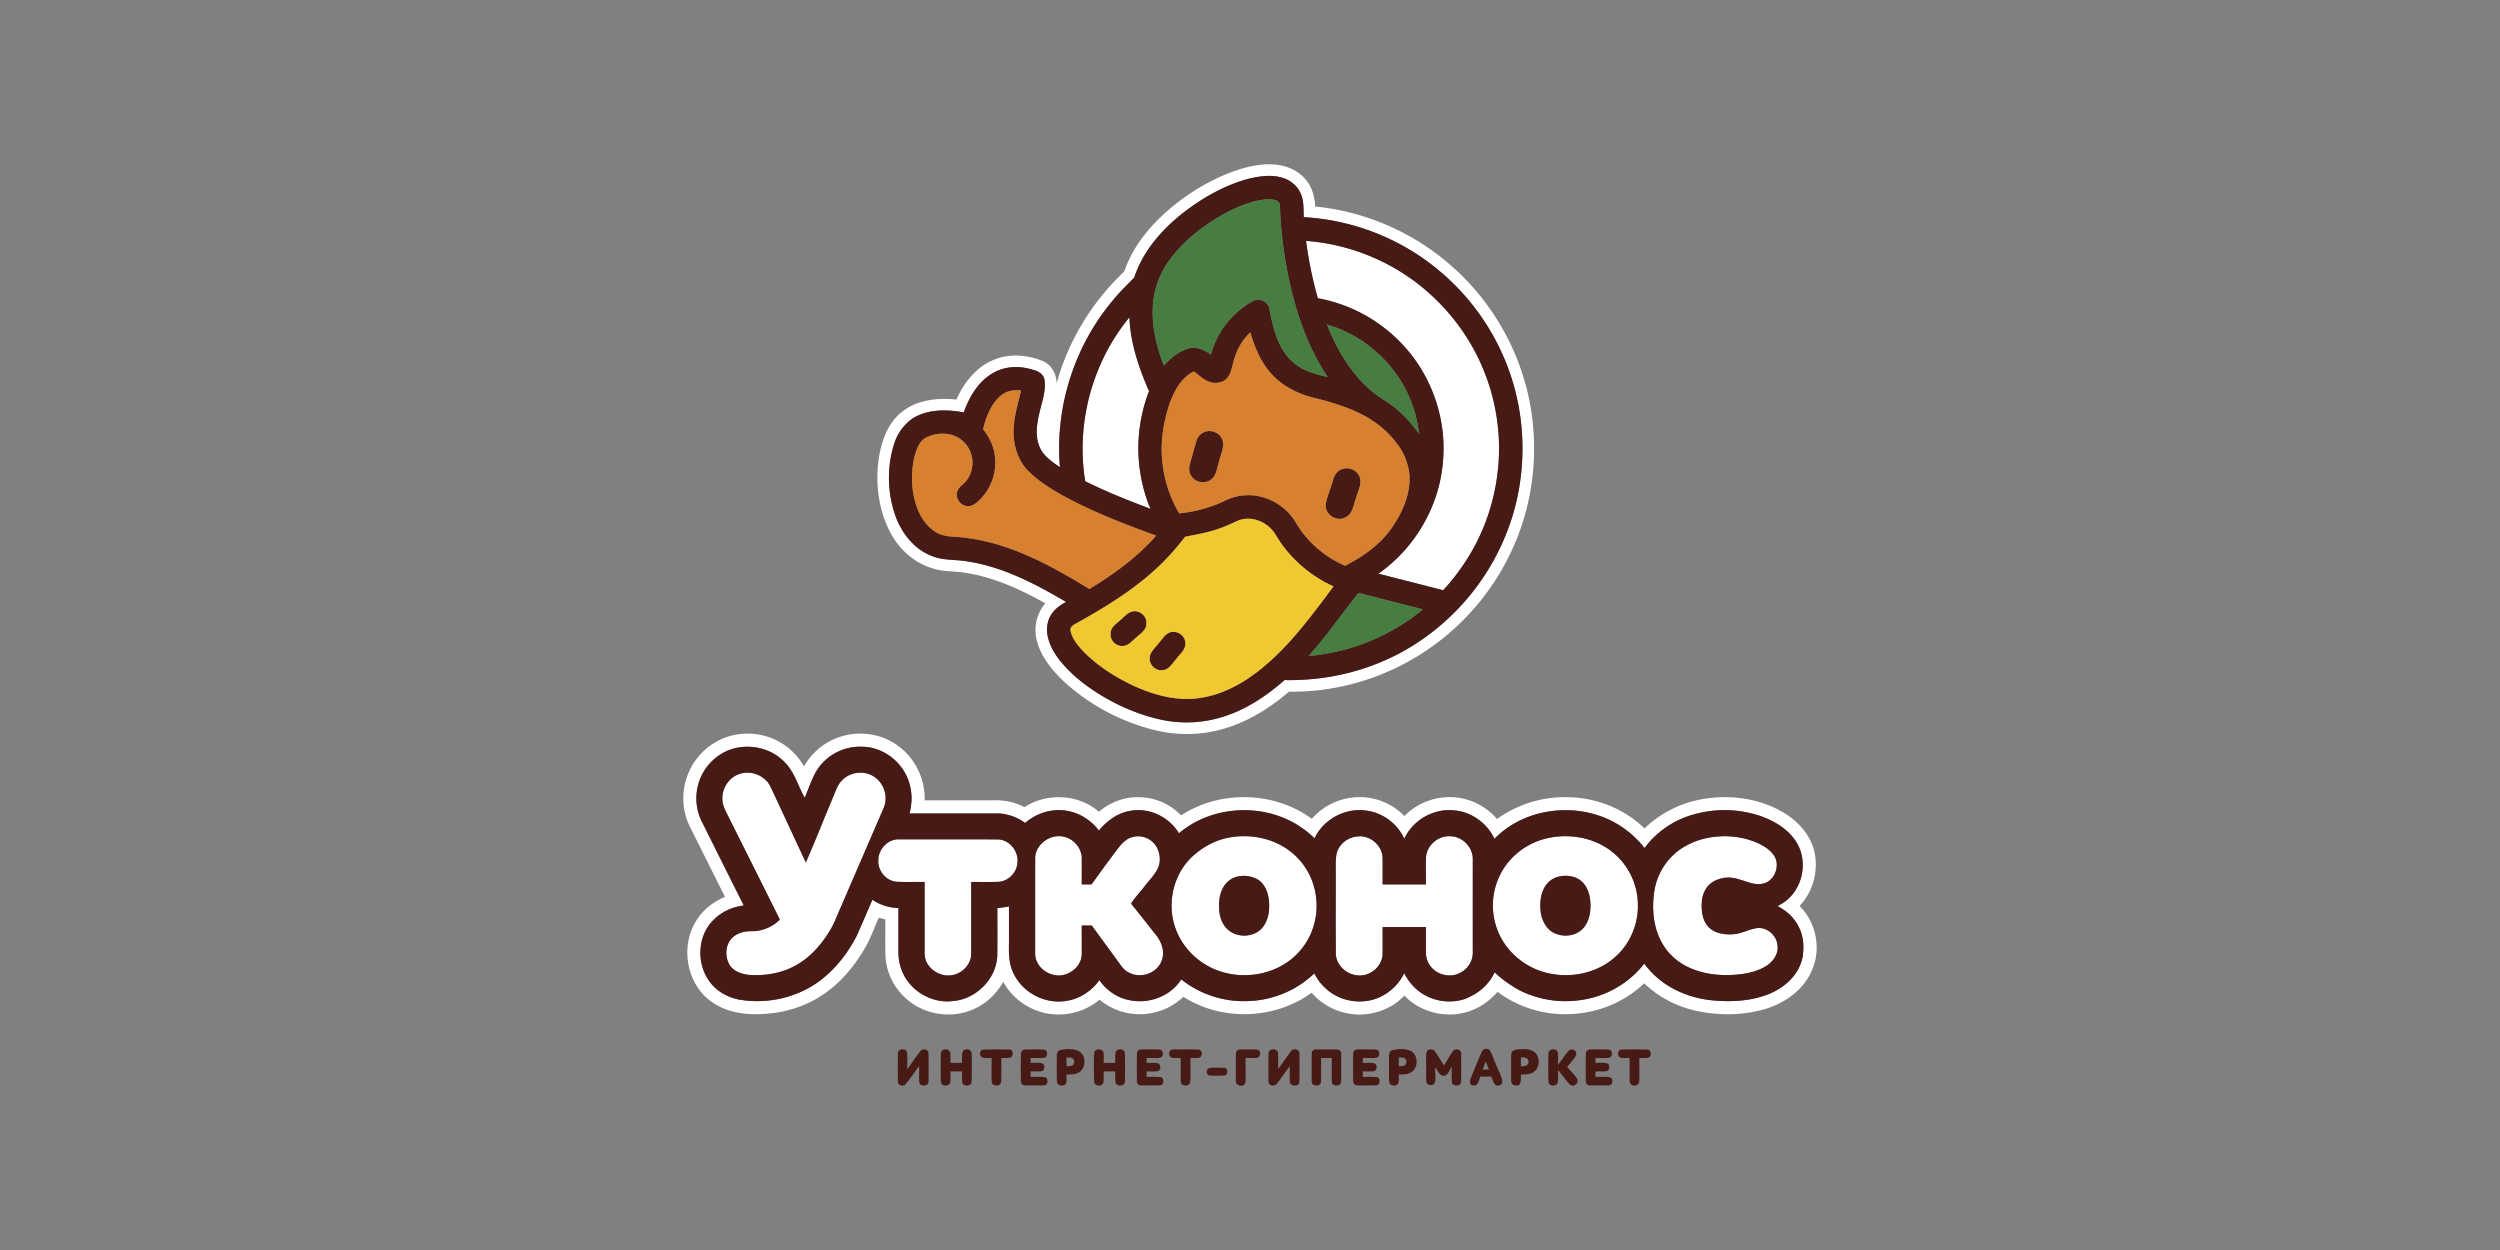
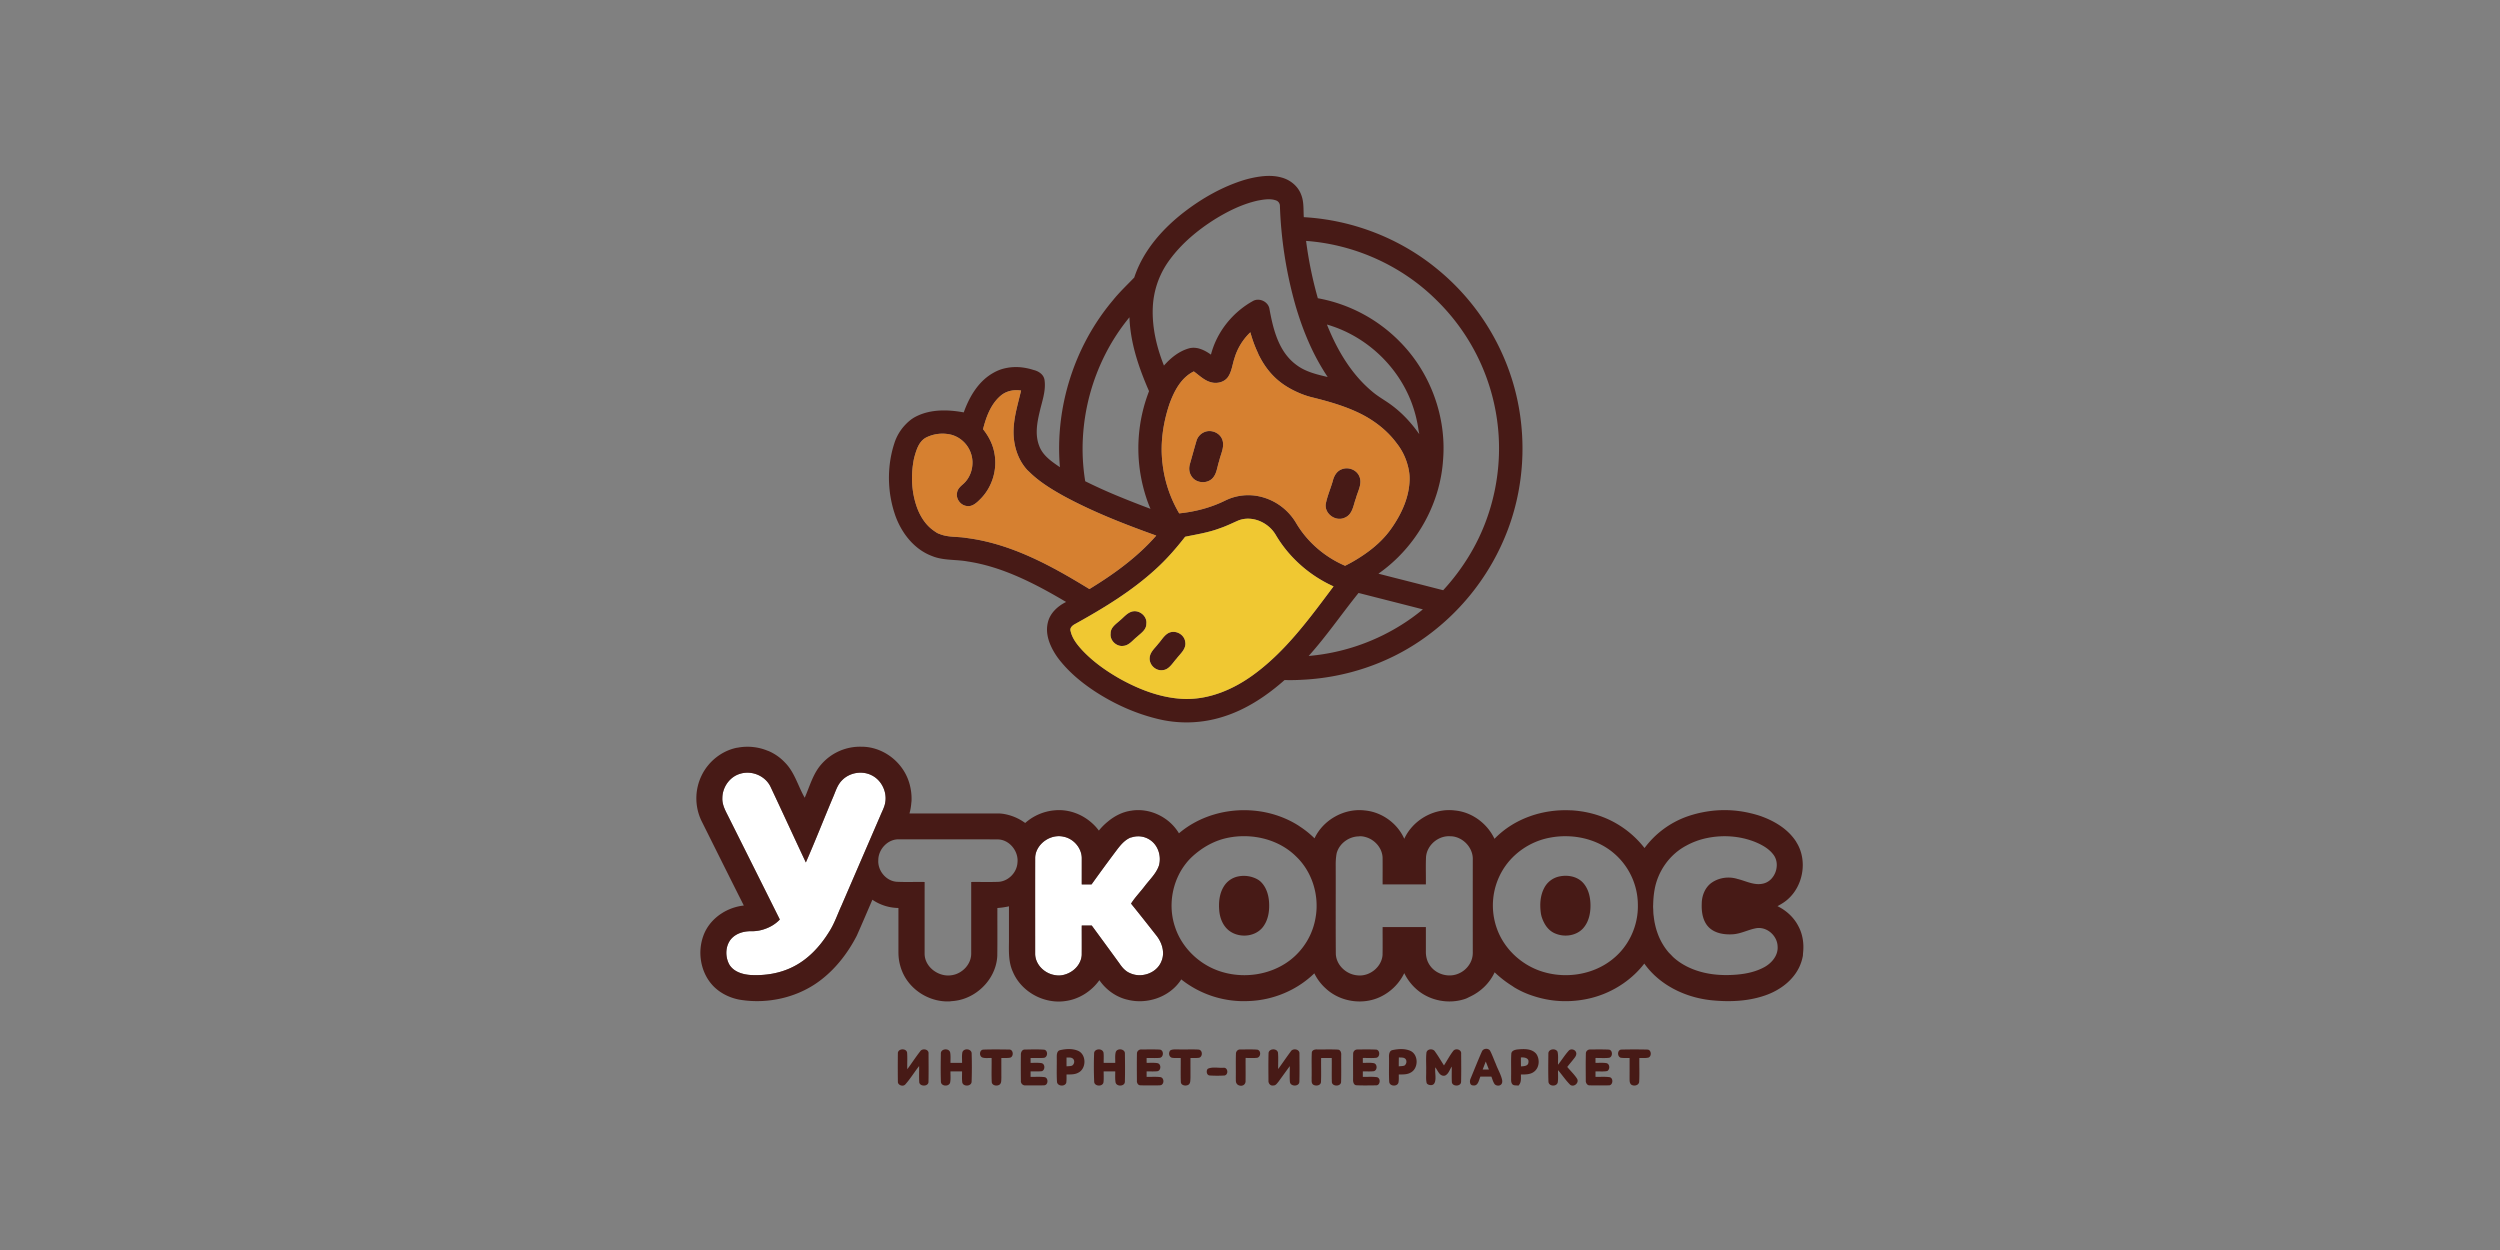
<svg xmlns="http://www.w3.org/2000/svg" viewBox="0 0 300 150">
  <rect x="0" y="0" width="300" height="150" fill="#808080" stroke="none" />
-   <path fill="none" d="M123.448 56.564c1.218 1.22 2.703 2.13 4.2 2.962-1.497-.833-2.983-1.745-4.2-2.962zM120.047 47.516c.504-.45 1.156-.67 1.82-.691-.665.022-1.317.242-1.82.69zM111.996 63.642c.193.137.382.28.601.38.038.018.079.022.116.038-.037-.016-.078-.02-.115-.038-.22-.1-.41-.243-.602-.38zM122.529 46.868c-.4 1.7-.943 3.401-.903 5.168-.04-1.767.505-3.467.903-5.168zM123.29 56.419c-1.093-1.178-1.624-2.795-1.664-4.383.04 1.588.572 3.205 1.663 4.382h.001zM114.857 59.075c.074-.427.415-.718.723-.988.763-.668 1.152-1.694 1.115-2.7.037 1.006-.352 2.031-1.115 2.699-.31.271-.65.562-.723.989zM115.97 60.716h.002c-.558-.082-1.012-.55-1.125-1.09.113.54.566 1.008 1.123 1.09zM111.132 52.504c-.6.323-.925.896-1.149 1.515.225-.619.55-1.191 1.149-1.515zM153.144 24.057c-.702-.26-1.467-.12-2.182.01h.002c.713-.13 1.478-.268 2.18-.01zM139.674 43.868c.816-.925 1.826-1.742 3.034-2.073-1.208.331-2.22 1.148-3.034 2.073zM153.59 24.732zM156.16 38.829a38.8 38.8 0 000 0zM143.917 41.834zM138.06 61.063a17.356 17.356 0 000 0zM137.885 46.94zM145.787 26.309c-2.05 1.293-3.952 2.872-5.399 4.83 1.447-1.958 3.349-3.535 5.399-4.83zM145.313 42.557v-.001c-.412-.297-.877-.568-1.37-.713.493.146.959.417 1.37.714zM154.801 43.117c-1.55-1.613-2.091-3.972-2.481-6.124.39 2.153.932 4.511 2.481 6.124zM150.422 97.272zM202.518 97.96zM132.972 98.564c.807-.663 1.753-1.15 2.8-1.284-1.047.134-1.993.62-2.8 1.284zM126.623 97.233c1.578-.136 3.16.437 4.344 1.47-1.184-1.035-2.766-1.607-4.344-1.47zM215.784 111.102c-.54-1.037-1.44-1.852-2.485-2.363 1.043.51 1.946 1.326 2.485 2.363zM211.452 97.994c-.022-.008-.042-.02-.064-.027.022.008.042.02.064.027zM106.82 55.341zM215.222 107.171c1.3-1.723 1.512-4.254.348-6.102 1.163 1.848.952 4.38-.348 6.102zM109.243 94.475zM177.92 128.347c.246-.003.496 0 .748 0l-.376-.962c-.127.32-.25.641-.372.962zM167.864 126.889c-.012.356-.014.713-.014 1.072.224-.03.46-.015.68-.09.248-.171.326-.559.131-.794-.202-.222-.535-.154-.797-.188zM127.987 126.898c-.006.352-.006.705 0 1.062.208-.02.43-.015.635-.073.323-.16.394-.683.082-.88-.207-.152-.48-.086-.717-.11zM108.613 117.275a5.552 5.552 0 000 0zM182.507 126.896c-.001.357 0 .713.01 1.071.34-.02.886-.031.895-.5.089-.526-.527-.605-.905-.57zM107.81 114.321c0 .018.004.035.004.052 0-.018-.003-.035-.003-.053v.001zM113.915 120.167c.11 0 .214-.027.323-.033-.11.006-.215.033-.324.033zM174.596 97.257c1.276.12 2.47.7 3.398 1.566-.928-.867-2.122-1.446-3.398-1.566zM135.729 73.424a2.151 2.151 0 00-.657.414 2.14 2.14 0 01.657-.412v-.002zM134.413 74.436c.132-.11.259-.23.386-.35-.127.12-.254.239-.386.348-.477.441-1.154.847-1.136 1.585-.018-.738.66-1.144 1.136-1.583zM134.468 81.498c-1.276-.72-2.51-1.542-3.609-2.515 1.1.974 2.333 1.795 3.61 2.515z" />
-   <path fill="none" d="M142.123 83.874c-2.708-.095-5.305-1.081-7.655-2.376 2.35 1.295 4.946 2.28 7.655 2.376zM133.277 76.019c-.098.737.518 1.42 1.23 1.493-.712-.074-1.328-.756-1.23-1.493zM135.948 76.858c.155-.145.308-.292.467-.419.038-.036.081-.07.121-.106-.04.035-.082.07-.12.105-.16.128-.313.274-.468.42zM140.402 79.964c-.244.24-.52.43-.893.454.372-.023.649-.213.893-.454zM142.147 76.713c-.275-.695-1.148-1.092-1.854-.784.706-.307 1.58.09 1.854.784zM153.823 21.313c-.825-.242-1.678-.245-2.523-.139.845-.105 1.698-.102 2.523.139zM125.972 77.188a7.814 7.814 0 010 0zM148.828 85.208c1.942-.912 3.714-2.184 5.321-3.602-1.607 1.418-3.379 2.69-5.321 3.602zM127.933 72.236c-1.909-1.13-3.877-2.22-5.925-3.101 2.048.882 4.016 1.972 5.925 3.101zM118.629 45.107c-1.453 1.048-2.383 2.712-2.98 4.38h.002c.595-1.668 1.525-3.332 2.978-4.38zM133.549 36.037c-4.638 5.5-6.969 12.857-6.358 20.026-.61-7.17 1.72-14.525 6.358-20.026zM111.96 49.346a6.58 6.58 0 00-2.103.668c-.463.24-.856.576-1.211.948.356-.372.748-.709 1.213-.948a6.573 6.573 0 012.102-.668zM125.343 45.609c.187 1.292-.297 2.547-.579 3.787-.32 1.344-.582 2.807-.05 4.133-.532-1.328-.27-2.79.052-4.133.282-1.24.764-2.495.579-3.787-.09-.669-.712-1.071-1.322-1.214a7.135 7.135 0 00-.002 0c.612.143 1.233.545 1.322 1.214zM157.04 78.716l.001-.002h-.001zM148.888 41.303zM159.939 57.7c.144-.583.47-1.172 1.069-1.385.799-.324 1.807.066 2.124.88a1.62 1.62 0 010-.002c-.317-.814-1.325-1.203-2.124-.88-.598.213-.925.803-1.07 1.386-.264.946-.681 1.852-.853 2.822v.001c.172-.97.59-1.875.854-2.821zM143.572 52.92l.002-.006-.002.005c-.27.917-.521 1.841-.783 2.762a1.932 1.932 0 000 .002c.262-.921.513-1.845.783-2.763zM163.53 66.658c1.345-.897 2.565-1.979 3.481-3.312 1.203-1.73 2.128-3.753 2.142-5.893-.015 2.138-.939 4.163-2.142 5.892-.916 1.334-2.136 2.416-3.48 3.313zM144.529 51.846l-.01.007.01-.005c.84-.357 1.92.111 2.178 1-.258-.892-1.338-1.357-2.178-1.002zM165.412 68.84c1.292.34 2.59.664 3.885.993-1.295-.33-2.592-.654-3.884-.995l-.001.002zM155.365 46.911c.633.307 1.29.567 1.97.74 2.124.523 4.255 1.12 6.204 2.134-1.949-1.014-4.079-1.611-6.202-2.134a10.437 10.437 0 01-1.972-.74zM150.964 24.065c-1.852.405-3.573 1.256-5.177 2.244 1.603-.988 3.326-1.839 5.175-2.243l.002-.001zM142.123 25.427c2.171-1.665 4.596-3.039 7.223-3.842-2.627.802-5.052 2.177-7.223 3.842zM159.235 38.945h-.002c1.199 3.003 2.886 5.91 5.393 8.008.396.345.83.636 1.27.923-.44-.287-.874-.578-1.27-.923-2.507-2.099-4.194-5.005-5.391-8.008zM140.27 75.937v-.001c-.425.208-.703.594-.99.965.287-.37.565-.757.99-.964zM145.907 45.948c.44-.008.877-.152 1.205-.436-.328.284-.766.428-1.205.436z" />
  <path fill="none" d="M137.961 78.934c-.071.833.713 1.6 1.548 1.484-.833.116-1.62-.65-1.548-1.484zM154.443 66.115a15.58 15.58 0 005.582 4.251c-1.801 2.399-3.598 4.853-5.653 7.05 2.055-2.197 3.853-4.651 5.654-7.05a15.577 15.577 0 01-5.583-4.25zM167.188 48.77c1.213.932 2.245 2.078 3.123 3.327v-.002c-.876-1.247-1.91-2.393-3.123-3.324zM143.257 44.572c.495.357.959.795 1.502 1.08-.543-.285-1.007-.724-1.502-1.08zM168.848 55.57c.188.61.31 1.24.305 1.883.006-.644-.117-1.273-.305-1.882zM169.377 48.29c.409 1.062.675 2.169.842 3.293a15.42 15.42 0 00-.84-3.292c-1.69-4.465-5.555-8.029-10.144-9.346 4.588 1.318 8.454 4.882 10.142 9.346zM124.219 114.473c.02 1.298 1.154 2.373 2.403 2.545-1.248-.172-2.384-1.247-2.403-2.545zM139.365 115.367c-.426 1.07-1.569 1.687-2.688 1.658 1.12.03 2.263-.589 2.69-1.658.255-.587.25-1.222.076-1.817.173.595.178 1.23-.078 1.817zM127.924 116.9c.993-.339 1.813-1.22 1.882-2.292v-.001c-.069 1.073-.889 1.954-1.882 2.293zM127.656 100.41c-1.022-.25-2.126.18-2.8.96.674-.78 1.778-1.209 2.8-.96zM135.618 100.527c.08-.032.163-.04.244-.064-.081.024-.165.032-.244.064-.704.312-1.199.933-1.652 1.533.453-.6.946-1.22 1.652-1.533zM154.836 115.2c-2.439 1.885-5.873 2.316-8.744 1.247-2.361-.877-4.326-2.836-5.1-5.247.773 2.411 2.74 4.37 5.1 5.248 2.871 1.07 6.305.639 8.744-1.247a8.123 8.123 0 000-.002zM155.549 102.792c-2.117-2.109-5.338-2.843-8.22-2.253 2.88-.59 6.103.146 8.22 2.253zM138.775 112.275c-1.01-1.286-2.02-2.572-3.048-3.84 1.03 1.267 2.04 2.554 3.048 3.84zM150.378 105.292zM142.295 103.643c.46-.602 1.025-1.106 1.631-1.555-.606.45-1.172.953-1.633 1.555-1.642 2.099-2.146 5.029-1.3 7.557-.846-2.53-.342-5.458 1.302-7.557zM107.909 100.72c-1.35-.06-2.51 1.173-2.513 2.492.004-1.319 1.163-2.55 2.513-2.492zM88.792 92.859zM88.323 112.189c.568-.339 1.259-.462 1.917-.443-.658-.019-1.35.104-1.917.443zM106.225 95.257c-.165-.922-.743-1.772-1.586-2.203a2.87 2.87 0 00-.002 0c.844.43 1.423 1.28 1.588 2.203zM90.24 111.746zM148.475 105.195zM107.609 105.813c1.113.056 2.23.006 3.344.025-1.113-.02-2.23.03-3.344-.025zM124.222 102.914c-.008 3.852-.002 7.708-.003 11.559 0-3.853-.005-7.707.003-11.558v-.001zM139.082 103.836c-.22.677-.663 1.226-1.116 1.765.453-.539.896-1.088 1.116-1.765zM106.156 96.624c-.125.423-.335.82-.503 1.227-1.561 3.615-3.123 7.228-4.683 10.843 1.56-3.615 3.122-7.228 4.683-10.842.168-.407.378-.805.503-1.228zM99.951 95.696c.31-.695.514-1.47 1.062-2.029-.55.559-.753 1.334-1.062 2.029zM208.669 111.995c.725-.181 1.417-.506 2.157-.623-.74.117-1.433.442-2.157.623zM200.2 114.249h.001zM205.073 111.29c.745.725 1.86.885 2.856.824-.998.06-2.111-.1-2.856-.824zM146.43 109.977c.168.641.493 1.243 1.013 1.664.573.462 1.329.67 2.065.624-.736.046-1.492-.163-2.064-.624-.52-.421-.846-1.023-1.014-1.664zM204.209 108.473c0-.955.374-1.956 1.167-2.53-.793.574-1.169 1.573-1.167 2.53zM211.703 116.066c.903-.49 1.696-1.416 1.61-2.502.086 1.086-.707 2.01-1.61 2.502zM208.502 105.473a3.666 3.666 0 00-.001.001c1.015.245 2.034.822 3.104.55a1.923 1.923 0 00.001-.002c-1.072.274-2.09-.303-3.104-.55zM155.968 99.174c-.033-.021-.063-.047-.096-.068.033.02.063.047.096.068zM211.703 116.066c-1.004.54-2.119.786-3.25.884 1.131-.098 2.246-.343 3.25-.884zM163.04 100.366c-1.125.026-2.205.768-2.58 1.833.375-1.065 1.455-1.805 2.58-1.833zM160.46 102.2h-.002.002zM160.298 114.424c.024 1.363 1.233 2.495 2.556 2.614-1.322-.12-2.532-1.25-2.556-2.614zM165.91 102.908c.015 1.072 0 2.146.005 3.221-.006-1.075.009-2.149-.004-3.223-.05-1.14-.93-2.142-2.013-2.45 1.083.308 1.963 1.31 2.013 2.452zM185.26 116.649c2.806.82 6.044.277 8.318-1.601-2.274 1.878-5.51 2.42-8.319 1.6zM173.987 100.349h-.001c1.495-.014 2.83 1.356 2.747 2.854v11.123a2.56 2.56 0 00.002 0c-.003-3.708-.004-7.415 0-11.123.081-1.5-1.254-2.87-2.748-2.854zM188.29 112.242zM190.85 108.344c.059 1.08-.145 2.257-.9 3.08.757-.823.96-2 .9-3.08zM187.929 100.346c2.037.017 4.074.662 5.652 1.972-1.577-1.31-3.615-1.955-5.652-1.972zM185.247 110.639c.265.543.656 1.022 1.205 1.3-.548-.278-.94-.757-1.205-1.3zM119.686 108.961a9.358 9.358 0 001.39-.2v-.002c-.457.104-.923.17-1.39.202zM127.826 120.128c1.643-.208 3.143-1.166 4.1-2.507-.957 1.34-2.457 2.298-4.1 2.507zM197.316 115.628c-1.248 1.622-2.95 2.874-4.846 3.636 1.896-.762 3.598-2.014 4.846-3.634 1.827 2.572 4.877 4.051 7.968 4.391-3.09-.341-6.143-1.819-7.968-4.393zM121.245 115.737a4.497 4.497 0 010 0zM135.341 119.975c2.37.587 5.083-.356 6.41-2.447-1.327 2.09-4.04 3.034-6.41 2.447zM168.512 116.777zM181.46 118.31c.107.066.204.148.314.21-.11-.062-.207-.144-.314-.21zM170.013 118.737c1.57 1.37 3.88 1.803 5.845 1.117.188-.066.356-.168.534-.25-.178.082-.346.184-.534.25-1.965.684-4.276.254-5.845-1.117zM212.071 119.358c1.649-.624 3.168-1.786 3.897-3.427l.006-.018-.006.018c-.73 1.641-2.248 2.801-3.897 3.427zM159.057 118.584l.001.001c1.723 1.64 4.475 2.065 6.615 1.024-2.14 1.04-4.892.616-6.616-1.025zM205.284 120.021c2.27.238 4.63.152 6.787-.663-2.157.813-4.518.901-6.787.663zM96.567 95.73v-.002c-.809-1.398-1.208-3.058-2.375-4.228a5.9 5.9 0 00-.002 0c1.17 1.17 1.569 2.831 2.377 4.23zM109.136 97.618zM123.023 98.758a6.02 6.02 0 00-.001 0zM89.258 108.664c-1.844.198-3.614 1.269-4.52 2.892.906-1.623 2.677-2.694 4.52-2.892zM88.642 119.943c-1.295-.268-2.53-.931-3.36-1.974.83 1.043 2.065 1.708 3.358 1.974a12.932 12.932 0 00.002 0zM92.089 90.076z" />
-   <path fill="#FFF" d="M215.944 108.713c1.635-1.712 2.307-4.255 1.77-6.554-.473-1.963-1.902-3.566-3.598-4.592-3.09-1.881-6.933-2.315-10.435-1.55a13.164 13.164 0 00-6.341 3.398c-2.432-2.376-5.812-3.712-9.202-3.749a13.844 13.844 0 00-8.496 2.619 7.479 7.479 0 00-3.88-2.406c-2.552-.655-5.417.147-7.236 2.06a7.402 7.402 0 00-4.34-2.213c-2.493-.355-5.124.619-6.762 2.535-4.498-3.315-11.03-3.476-15.696-.409a7.073 7.073 0 00-5.442-2.183c-1.62.034-3.189.697-4.414 1.742-2.433-2.12-6.242-2.318-8.926-.554a7.393 7.393 0 00-3.772-.815c-2.739.003-5.479 0-8.216 0 .086-2.532-1.14-5.073-3.207-6.55-1.856-1.38-4.353-1.798-6.573-1.182-1.981.517-3.698 1.882-4.703 3.66a7.68 7.68 0 00-5.204-3.779c-1.86-.381-3.865-.07-5.491.921a7.768 7.768 0 00-3.42 4.34c-.586 1.86-.46 3.941.4 5.695l4.238 8.48c-1.54.629-2.895 1.764-3.672 3.249-1.621 2.983-.865 7.121 1.873 9.193 1.817 1.408 4.217 1.761 6.455 1.604 2.483-.135 4.954-.875 7.027-2.268 2.043-1.34 3.666-3.233 4.918-5.312.787-1.246 1.255-2.651 1.867-3.982.254.073.514.15.774.227.007 1.4-.017 2.798.01 4.197a7.333 7.333 0 002.773 5.54c2.128 1.732 5.217 2.16 7.733 1.06 1.543-.649 2.823-1.858 3.63-3.316a7.597 7.597 0 004.075 3.468c2.497.924 5.46.411 7.478-1.334a7.423 7.423 0 003.194 1.576 7.616 7.616 0 006.88-1.916c4.6 2.967 10.977 2.743 15.382-.49a7.547 7.547 0 004.047 2.425c2.51.594 5.312-.187 7.084-2.076 2.078 2.193 5.55 2.888 8.315 1.67 1.114-.46 2.07-1.222 2.864-2.12a13.62 13.62 0 009.188 2.643c3.116-.207 6.15-1.51 8.411-3.67 1.677 1.621 3.81 2.74 6.077 3.266 2.754.624 5.682.621 8.4-.169 2.41-.702 4.673-2.323 5.663-4.69 1.133-2.557.485-5.733-1.5-7.689zm.423 5.629c-.015.13-.004.262-.029.39a5.386 5.386 0 01-.364 1.18l-.006.02c-.73 1.64-2.249 2.802-3.897 3.426-2.156.815-4.518.901-6.787.663-3.09-.34-6.141-1.819-7.968-4.391-1.248 1.62-2.95 2.872-4.846 3.634-.632.255-1.285.454-1.95.596a12.59 12.59 0 01-3.376.26 12.28 12.28 0 01-3.072-.58c-.44-.142-.875-.3-1.295-.494a11.16 11.16 0 01-1.003-.526c-.11-.062-.207-.144-.314-.21a13.166 13.166 0 01-2.104-1.632c-.607 1.307-1.67 2.323-2.964 2.925-.178.083-.346.185-.534.25-1.965.687-4.276.255-5.845-1.116a6.102 6.102 0 01-1.5-1.96 6.11 6.11 0 01-2.84 2.832c-2.14 1.04-4.892.616-6.615-1.024l-.001-.001a5.891 5.891 0 01-1.337-1.785c-1.565 1.523-3.565 2.574-5.694 3.048-.71.158-1.434.251-2.161.277a12.054 12.054 0 01-8.114-2.596c-1.327 2.09-4.04 3.034-6.41 2.447-1.388-.309-2.612-1.188-3.416-2.354-.956 1.341-2.456 2.3-4.099 2.507a5.587 5.587 0 01-.967.053 5.878 5.878 0 01-.958-.11 6.216 6.216 0 01-2.608-1.195 5.901 5.901 0 01-1.02-1.018 5.456 5.456 0 01-.733-1.25 4.499 4.499 0 01-.295-.87c-.208-.891-.18-1.831-.169-2.741v-4.236a9.358 9.358 0 01-1.39.2c-.006 1.906.015 3.814-.01 5.723a5.206 5.206 0 01-.164 1.083 5.56 5.56 0 01-.376 1.02c-.9 1.862-2.812 3.222-4.898 3.347-.109.006-.214.033-.323.033h-.001a5.857 5.857 0 01-3.015-.719l-.025-.011a6.103 6.103 0 01-1.275-.93 5.751 5.751 0 01-.986-1.232 5.553 5.553 0 01-.624-1.534 5.742 5.742 0 01-.175-1.368c0-.017-.003-.034-.003-.052v-5.363a5.694 5.694 0 01-3.126-.99c-.618 1.439-1.232 2.878-1.867 4.307-.291.566-.612 1.12-.962 1.653-1.052 1.603-2.372 3.033-3.962 4.11-.67.449-1.386.828-2.132 1.134a12.932 12.932 0 01-7.122.77c-1.293-.265-2.529-.93-3.358-1.973a5.728 5.728 0 01-1.168-2.728 6.008 6.008 0 01.29-2.956 4.97 4.97 0 01.334-.729c.906-1.623 2.676-2.694 4.52-2.892-1.693-3.362-3.368-6.73-5.05-10.097a6.263 6.263 0 01.03-5.596c.802-1.6 2.332-2.83 4.084-3.22.082-.019.165-.025.247-.04a6.325 6.325 0 013.52.365c.05.02.101.033.15.055a5.9 5.9 0 011.953 1.37c1.167 1.17 1.566 2.829 2.375 4.227.605-1.38.995-2.906 2.025-4.048a6.156 6.156 0 014.795-2.073c1.746-.005 3.436.85 4.55 2.18a6.056 6.056 0 011.306 2.688c.113.53.163 1.074.141 1.616-.003.087-.019.173-.026.26a6.314 6.314 0 01-.222 1.267c3.539-.01 7.078 0 10.619-.005a4.76 4.76 0 011.144.153c.764.185 1.49.529 2.124.992a6.124 6.124 0 013.6-1.525c1.578-.137 3.16.435 4.344 1.47.331.29.637.61.896.967.322-.41.703-.773 1.109-1.106.807-.664 1.753-1.15 2.8-1.284.016-.002.03-.01.046-.011a5.19 5.19 0 01.831-.056c.554.007 1.104.1 1.63.27.527.169 1.03.414 1.489.723a5.656 5.656 0 011.706 1.79c2.457-2.089 5.76-3.006 8.948-2.724 1.447.128 2.87.502 4.18 1.126.438.208.862.444 1.27.708.033.02.063.047.096.068.638.415 1.235.89 1.776 1.426 1.047-2.238 3.586-3.643 6.04-3.346 2.031.187 3.901 1.535 4.729 3.4a5.691 5.691 0 011.04-1.535c1.062-1.125 2.561-1.835 4.11-1.901.31-.014.622-.001.933.039 1.276.12 2.47.699 3.398 1.566a6.057 6.057 0 011.344 1.835c2.375-2.446 5.823-3.594 9.195-3.416.021.002.043-.002.064 0 2.035.117 4.04.72 5.762 1.818a11.672 11.672 0 012.984 2.705 10.952 10.952 0 015.175-3.806 13.714 13.714 0 015.565-.696c.686.057 1.364.172 2.032.333.43.104.856.223 1.273.37.022.009.042.02.064.028 1.599.592 3.136 1.543 4.076 2.996.017.025.026.054.042.08 1.164 1.846.953 4.378-.348 6.1-.188.25-.4.483-.632.694-.38.358-.833.625-1.29.875 1.043.51 1.945 1.326 2.484 2.362.537.982.711 2.13.583 3.24zM130.295 57.784c1.24.616 2.502 1.18 3.78 1.712l.083.034c1.242.515 2.496 1 3.753 1.476l.15.057a17.356 17.356 0 01-.92-2.791 18.946 18.946 0 01.744-11.332 39.115 39.115 0 01-.915-2.254c-.787-2.126-1.356-4.336-1.437-6.61a24.146 24.146 0 00-2.872 4.383 25.224 25.224 0 00-2.713 10.06 24.138 24.138 0 00.278 5.232l.069.033zM167.962 40.985c3.659 3.678 5.62 8.966 5.211 14.144a17.464 17.464 0 01-.73 3.996c-1.187 3.89-3.69 7.38-7.03 9.713 1.292.341 2.589.665 3.884.995 1.295.33 2.59.665 3.885.994a26.01 26.01 0 003.082-4.084c2.966-4.833 4.173-10.706 3.387-16.32a24.905 24.905 0 00-7.216-14.355c-4.16-4.159-9.84-6.73-15.706-7.159a47.198 47.198 0 001.411 6.878 18.399 18.399 0 019.822 5.198z" />
-   <path fill="#FFF" d="M111.947 68.217c1.252.412 2.589.302 3.876.52 3.425.508 6.61 1.984 9.612 3.657a4.987 4.987 0 00-1.053 4.327c.477 2.059 1.89 3.746 3.394 5.163a25.166 25.166 0 0010.27 5.593c3 .84 6.244.812 9.21-.153 2.763-.869 5.242-2.46 7.433-4.328 5.444.086 10.895-1.454 15.52-4.319a29.343 29.343 0 0011.565-13.44c2.52-5.871 2.99-12.58 1.387-18.758a29.231 29.231 0 00-9.1-14.665c-4.512-3.949-10.27-6.454-16.24-7.03-.05-1.292-.465-2.625-1.416-3.541-1.302-1.326-3.304-1.69-5.088-1.475-2.262.259-4.403 1.132-6.4 2.186v.002a25.994 25.994 0 00-5.892 4.337c-1.72 1.718-3.204 3.732-4.02 6.04-.11.352-.446.552-.678.817-3.566 3.543-6.215 8.021-7.537 12.876.006-1.092-.573-2.207-1.594-2.666-1.959-.85-4.293-.982-6.246-.047-1.95.903-3.33 2.706-4.177 4.636-2.253-.25-4.726.024-6.552 1.48-1.785 1.42-2.518 3.735-2.815 5.913-.353 2.943.07 6.038 1.489 8.663 1.067 1.977 2.876 3.58 5.052 4.212zm-5.128-12.876c.106-.717.27-1.426.493-2.116a5.735 5.735 0 011.334-2.263c.355-.372.748-.709 1.211-.948a6.58 6.58 0 012.104-.668c1.217-.182 2.488-.08 3.689.14.596-1.667 1.526-3.33 2.979-4.38.207-.15.425-.286.655-.41.36-.2.739-.352 1.13-.457a6.028 6.028 0 012.42-.122c.404.058.803.153 1.189.278.61.143 1.231.545 1.322 1.214.185 1.292-.297 2.547-.58 3.787-.322 1.344-.583 2.805-.052 4.133.434 1.153 1.5 1.871 2.478 2.534-.61-7.17 1.72-14.525 6.358-20.026.782-.976 1.7-1.836 2.562-2.736 1.054-3.21 3.375-5.837 6.012-7.874 2.171-1.665 4.596-3.04 7.223-3.842a12.803 12.803 0 011.954-.41c.845-.107 1.698-.104 2.523.138 1.032.285 1.95 1.04 2.321 2.06.342.854.253 1.79.312 2.688 5.84.327 11.558 2.54 16.065 6.272a27.865 27.865 0 018.875 13.059c1.872 5.863 1.728 12.356-.438 18.123a28.1 28.1 0 01-10.678 13.48c-3.964 2.663-8.64 4.21-13.398 4.54-.91.064-1.821.099-2.733.071-1.607 1.418-3.379 2.69-5.322 3.602-.647.304-1.314.568-2 .784-2.602.838-5.39.923-8.039.245-2.633-.652-5.135-1.793-7.402-3.273-1.256-.828-2.452-1.773-3.48-2.875a13.848 13.848 0 01-.968-1.155 7.772 7.772 0 01-.966-1.746c-.305-.792-.44-1.636-.23-2.48.26-1.138 1.181-1.973 2.191-2.472-1.91-1.129-3.877-2.219-5.925-3.101-1.886-.813-3.84-1.45-5.886-1.758-1.067-.196-2.178-.15-3.24-.352a5.297 5.297 0 01-1.045-.303c-2.171-.813-3.685-2.803-4.429-4.938a13.818 13.818 0 01-.589-6.443zM88.79 92.86h.002v-.001zM176.733 103.203c.083-1.498-1.252-2.868-2.747-2.854-1.061-.053-2.086.582-2.573 1.504a2.505 2.505 0 00-.29 1.001c-.049 1.089-.004 2.184-.019 3.275h-5.189c-.004-1.075.01-2.149-.004-3.221-.05-1.142-.93-2.144-2.013-2.452a2.444 2.444 0 00-.735-.107c-.042-.001-.081.016-.123.017-1.125.028-2.205.768-2.58 1.833l-.002.002c-.074.203-.1.415-.125.628-.037.319-.049.641-.047.961.01 3.545-.013 7.09.012 10.634.024 1.363 1.234 2.495 2.556 2.614 1.454.194 2.94-.966 3.052-2.436.024-1.118 0-2.238.009-3.356h5.19v2.927c-.011.588.133 1.188.48 1.67.73 1.082 2.262 1.515 3.452.98.487-.199.91-.55 1.214-.982.31-.442.494-.97.482-1.515v-11.123zM119.77 100.73c-3.954-.023-7.91-.004-11.861-.01-1.35-.058-2.509 1.174-2.513 2.492-.083 1.269.933 2.51 2.213 2.6 1.114.056 2.23.007 3.344.026h.002l-.002 8.63c.019 1.408 1.322 2.51 2.677 2.587.194.01.388 0 .58-.032 1.238-.178 2.322-1.277 2.334-2.555v-8.631c1.073-.012 2.149.022 3.222-.015 1.206-.04 2.255-1.095 2.33-2.292.019-.17.019-.34.002-.508-.123-1.177-1.11-2.251-2.329-2.291zM193.58 102.318c-1.577-1.31-3.614-1.955-5.651-1.972a9.93 9.93 0 00-2.02.19c-2.258.44-4.318 1.827-5.533 3.787a8.241 8.241 0 00-.77 7.05c.88 2.54 3.08 4.54 5.653 5.276 2.809.82 6.045.277 8.319-1.601 1.905-1.542 3.015-3.985 2.966-6.431a8.176 8.176 0 00-2.963-6.299zm-3.63 9.106c-.44.466-1.035.736-1.66.818a3.187 3.187 0 01-1.838-.303c-.549-.278-.94-.757-1.205-1.3a3.642 3.642 0 01-.34-1.026c-.148-1.04-.093-2.16.42-3.098a2.642 2.642 0 011.61-1.295c.976-.263 2.124-.129 2.89.575.694.65.975 1.623 1.022 2.548.061 1.082-.142 2.258-.9 3.08zM147.328 100.539c-1.233.25-2.391.8-3.402 1.55-.606.448-1.171.952-1.631 1.554-1.644 2.099-2.148 5.027-1.303 7.557.774 2.411 2.74 4.37 5.1 5.247 2.871 1.069 6.305.638 8.744-1.248a8.124 8.124 0 003.037-5.103c.457-2.618-.394-5.456-2.324-7.304-2.117-2.107-5.34-2.843-8.22-2.253zm4.126 10.82c-.247.279-.549.494-.882.645a3.04 3.04 0 01-1.064.261c-.736.047-1.492-.162-2.066-.624-.519-.421-.844-1.023-1.012-1.664a4.303 4.303 0 01-.116-.649c-.092-1.013 0-2.095.557-2.973a2.604 2.604 0 011.604-1.16 3.418 3.418 0 011.903.097c.317.111.62.257.874.485.552.51.85 1.221.974 1.957.042.245.065.493.071.737.04 1.013-.164 2.096-.843 2.887zM210.826 111.372c-.74.117-1.432.442-2.157.623-.242.06-.487.104-.739.12h-.001c-.997.06-2.11-.1-2.856-.825-.737-.728-.9-1.827-.864-2.817-.002-.957.374-1.956 1.167-2.53.223-.16.464-.288.718-.388a3.666 3.666 0 012.408-.082c1.015.246 2.032.823 3.104.55.36-.086.672-.274.922-.527.5-.505.755-1.266.668-1.973a1.96 1.96 0 00-.4-.982c-.54-.713-1.35-1.158-2.16-1.497-1.806-.725-3.824-.875-5.728-.493a8.834 8.834 0 00-2.554.924c-2.02 1.066-3.446 3.114-3.817 5.358-.096.552-.143 1.12-.155 1.69-.002.086-.011.17-.011.257 0 .117.013.234.017.352.007.21.01.422.03.632.006.057.02.113.026.17.03.27.065.538.118.803.003.018.01.035.013.053.062.302.137.602.23.896.004.01.01.021.013.032.296.92.748 1.783 1.383 2.532.096.113.204.21.305.316.098.101.19.21.293.303 1.481 1.347 3.519 1.99 5.5 2.112.71.047 1.435.032 2.155-.03 1.13-.1 2.245-.345 3.249-.885.903-.491 1.696-1.416 1.61-2.502-.039-1.254-1.226-2.342-2.487-2.192z" />
  <path fill="#FFF" d="M106.156 96.624a3.009 3.009 0 00.07-1.367c-.166-.922-.745-1.772-1.589-2.203a2.865 2.865 0 00-.933-.302 3.183 3.183 0 00-1.91.324c-.29.151-.556.35-.78.591-.549.559-.754 1.334-1.063 2.029-1.093 2.594-2.119 5.219-3.25 7.797-1.422-3.027-2.814-6.068-4.242-9.094-.543-1.12-1.816-1.78-3.04-1.665a2.79 2.79 0 00-.627.125c-.931.278-1.648 1.048-1.951 1.955-.101.303-.156.62-.158.94-.028.544.15 1.056.376 1.542.076.162.157.32.237.478 2.096 4.19 4.194 8.377 6.283 12.57a4.453 4.453 0 01-1.733 1.11 4.553 4.553 0 01-1.606.292c-.658-.019-1.35.104-1.917.443-.189.112-.363.249-.519.412-.766.826-.817 2.144-.303 3.115.389.673 1.099 1.024 1.84 1.184.248.053.499.085.743.1 1.738.093 3.524-.192 5.085-.984 1.82-.905 3.24-2.45 4.301-4.156.643-.983 1.013-2.106 1.5-3.166 1.56-3.615 3.122-7.228 4.683-10.843.168-.407.378-.804.503-1.227zM139.365 115.367c.256-.587.251-1.222.078-1.817a3.575 3.575 0 00-.227-.579 3.928 3.928 0 00-.44-.696 272.637 272.637 0 00-3.05-3.84c.472-.752 1.102-1.388 1.638-2.095.19-.25.397-.494.602-.74.453-.538.896-1.087 1.116-1.764.287-1.083-.087-2.354-1.024-3.007a2.529 2.529 0 00-2.196-.366c-.081.024-.165.032-.244.064-.706.314-1.199.933-1.652 1.533a208.751 208.751 0 00-2.978 4.065l-1.177.004h-.002l.002-3.073c.03-1.247-.947-2.398-2.155-2.646-1.022-.249-2.126.18-2.8.96-.37.427-.615.956-.634 1.545-.008 3.851-.003 7.705-.003 11.558.02 1.298 1.155 2.373 2.403 2.545.185.035.372.047.558.038a2.69 2.69 0 00.744-.156c.993-.339 1.813-1.22 1.882-2.293v-.003c.012-1.183-.001-2.362.003-3.541h.002c.399-.002.798-.002 1.197 0 1.102 1.499 2.2 3 3.294 4.506.083.122.17.245.262.362.184.236.392.455.635.625.122.086.253.159.395.216.17.08.347.141.53.183a2.8 2.8 0 00.553.07c1.12.03 2.262-.589 2.688-1.658z" />
  <path fill="#471A16" d="M154.882 126.19c-.516.687-.992 1.403-1.5 2.096-.02-.662.038-1.327-.027-1.987-.144-.561-1.154-.475-1.129.134-.032 1.08-.015 2.162-.01 3.242-.031.325.234.658.585.58.28.024.444-.249.604-.434.456-.627.91-1.257 1.367-1.887.009.62-.034 1.242.015 1.863.02.615 1.127.631 1.139.01.03-1.118.013-2.238.009-3.356.052-.568-.808-.713-1.053-.26zM115.486 126.272c-.079.416-.031.847-.038 1.27h-1.39c-.005-.411.034-.824-.035-1.228-.12-.58-1.143-.49-1.122.119-.015 1.127-.032 2.259.008 3.387.035.552.952.606 1.104.1.092-.446.034-.904.044-1.351.464-.003.927-.004 1.39-.002.007.438-.03.88.024 1.314.101.55 1.102.505 1.123-.074.038-1.117.04-2.235.006-3.352.03-.612-.936-.726-1.114-.183zM125.318 129.253c-.548-.064-1.1-.02-1.647-.027v-.657c.451-.006.906.023 1.359-.027.423-.16.386-.92-.082-.97-.425-.06-.852-.025-1.277-.028v-.585c.526-.01 1.054.028 1.582-.017.488-.052.539-.866.063-.978-.776-.06-1.559-.03-2.336-.018-.337-.015-.493.353-.475.638-.011 1.031-.01 2.062.003 3.092a.513.513 0 00.547.575c.751-.018 1.504.02 2.257-.015.505-.035.514-.937.006-.983zM121.078 125.944c-1.023-.012-2.05-.028-3.072.01-.475.018-.539.75-.14.94v-.002c.356.129.75.049 1.127.067.015.952-.029 1.907.015 2.859.011.458.643.558.947.33.229-.183.192-.507.208-.763.001-.808-.003-1.616-.002-2.423.347-.003.699.017 1.045-.038.48-.126.414-1.02-.128-.98zM129.347 126.087c-.665-.275-1.427-.23-2.118-.073-.404.071-.42.542-.417.866.016.97-.033 1.941.025 2.91.015.558.918.647 1.111.161.055-.335.033-.676.037-1.01.462-.012.957.023 1.382-.205 1.02-.47 1.032-2.207-.02-2.65zm-.725 1.8c-.206.058-.427.053-.635.073-.006-.357-.006-.71 0-1.062.237.023.51-.043.717.108.312.198.24.722-.082.88zM136.071 73.349a1.21 1.21 0 00-.342.075v.002c-.249.09-.459.242-.657.412-.092.08-.183.163-.273.248a8.18 8.18 0 01-.386.35c-.477.44-1.154.845-1.136 1.583-.097.737.518 1.419 1.23 1.493.102.01.205.008.309-.008.464-.043.805-.338 1.132-.646.155-.146.309-.292.469-.42.037-.035.08-.07.12-.105.456-.406 1.03-.799 1.022-1.47.117-.84-.684-1.573-1.488-1.514zM151.252 105.777c-.255-.228-.557-.374-.874-.485a3.435 3.435 0 00-1.903-.097 2.61 2.61 0 00-1.604 1.16c-.557.878-.65 1.96-.557 2.973.022.217.06.435.116.65.168.64.494 1.242 1.014 1.663.572.461 1.328.67 2.064.624a3.04 3.04 0 001.064-.26c.333-.152.635-.367.882-.647.679-.791.882-1.874.843-2.887a5.272 5.272 0 00-.07-.737c-.126-.736-.423-1.447-.975-1.957zM140.293 75.929c-.007.003-.015.003-.022.007v.001c-.426.207-.704.593-.99.964a5.756 5.756 0 01-.295.358c-.39.52-.979.979-1.025 1.675-.071.833.715 1.6 1.548 1.484.372-.023.649-.213.893-.454.287-.285.526-.644.79-.933.448-.597 1.186-1.162 1.035-2a1.232 1.232 0 00-.08-.318c-.275-.694-1.148-1.091-1.854-.784zM193.143 129.26c-.559-.075-1.123-.025-1.683-.034v-.66c.466-.01.941.046 1.405-.04.371-.205.324-.889-.128-.955-.422-.063-.852-.021-1.277-.026v-.588c.536-.009 1.078.036 1.613-.02.512-.088.469-1.018-.086-.988-.725-.03-1.453-.018-2.178-.01-.279-.013-.531.232-.505.516h-.001c-.03 1.07-.012 2.142-.009 3.213-.024.279.184.61.496.574.741.012 1.484.014 2.226 0 .548.054.64-.89.127-.983zM110.413 126.173c-.542.688-1.013 1.43-1.537 2.134-.026-.671.028-1.344-.026-2.012-.126-.559-1.152-.47-1.106.14h-.001c-.014 1.126-.013 2.252.002 3.378-.017.397.61.634.889.32.612-.688 1.09-1.483 1.659-2.206.014.622-.023 1.249.014 1.873-.017.604 1.09.63 1.111.035.023-1.13.012-2.263.005-3.395.07-.546-.758-.695-1.01-.267zM197.668 125.949a62.463 62.463 0 00-3.057 0c-.534-.026-.586.81-.133.978h-.002c.355.054.716.03 1.076.033.001.8.001 1.603-.003 2.405.008.264-.03.579.188.78.317.24.936.12.965-.344.052-.946.002-1.895.02-2.84.36-.008.726.033 1.082-.048.439-.152.361-.978-.136-.964zM188.07 128.032c.289-.374.6-.727.886-1.105.13-.17.246-.389.184-.608-.092-.382-.634-.53-.897-.23-.474.522-.84 1.131-1.282 1.68-.015-.516.058-1.046-.053-1.556-.235-.478-1.132-.343-1.104.235-.012 1.118-.03 2.242.01 3.36.036.568.976.624 1.113.09.08-.492.02-.994.036-1.485.49.57.906 1.203 1.436 1.737.432.39 1.142-.202.85-.702-.332-.519-.79-.943-1.178-1.416zM161.008 56.315c-.598.213-.925.802-1.07 1.386-.264.946-.68 1.852-.853 2.821-.123 1.182 1.246 2.114 2.31 1.588.932-.392 1.003-1.5 1.321-2.327.162-.63.515-1.276.532-1.931a1.62 1.62 0 00-.116-.658c-.317-.813-1.325-1.203-2.124-.879zM144.529 51.848l-.01.005a1.625 1.625 0 00-.584.411l-.014.016c-.16.181-.28.397-.347.634l-.002.006c-.27.918-.521 1.842-.783 2.763-.036.122-.06.25-.073.377-.034.384.048.777.274 1.099.514.817 1.782.935 2.468.276.57-.554.591-1.412.847-2.124.13-.607.427-1.215.465-1.837a1.84 1.84 0 00-.063-.625c-.258-.89-1.338-1.358-2.178-1.001zM165.221 129.26c-.556-.075-1.12-.025-1.682-.034v-.66c.44-.006.882.032 1.321-.023.456-.111.437-.906-.04-.968-.421-.073-.855-.024-1.28-.03v-.588c.536-.012 1.075.037 1.613-.022.505-.092.466-1.012-.083-.986-.728-.032-1.456-.018-2.183-.01l-.03.001a.496.496 0 00-.478.514c-.025 1.018-.002 2.04-.01 3.06-.014.268.045.666.372.715.78.042 1.567.02 2.35.013.55.054.644-.879.13-.983zM169.227 126.093c-.66-.282-1.415-.23-2.103-.088h.001c-.415.066-.46.536-.445.872.02.977-.03 1.956.024 2.932.034.554.943.625 1.106.12.067-.327.037-.662.045-.99.472-.01.98.026 1.406-.218.982-.49.985-2.184-.034-2.628zm-.697 1.777c-.22.076-.456.061-.68.091 0-.36.002-.716.014-1.072.262.034.595-.034.797.188.195.235.117.623-.13.793zM160.54 125.953c-.829-.044-1.659-.009-2.487-.02-.254-.017-.594.063-.635.365-.05 1.019.002 2.042-.022 3.065.02.263-.064.591.174.786.315.22.95.13.95-.34.039-.95-.001-1.9.015-2.85l1.274-.002c.017.95-.017 1.904.012 2.855.003.606 1.114.606 1.111-.003.033-1.077.003-2.152.015-3.228.024-.264-.095-.622-.407-.628z" />
  <path fill="#471A16" d="M107.408 61.784c.744 2.135 2.258 4.125 4.43 4.938.34.14.689.236 1.043.303 1.063.203 2.174.156 3.24.352 2.046.309 4 .945 5.887 1.758 2.048.882 4.016 1.972 5.925 3.101-1.01.5-1.93 1.334-2.192 2.472-.208.844-.074 1.688.23 2.48.241.624.585 1.217.967 1.746.302.404.626.788.968 1.155 1.028 1.102 2.224 2.047 3.48 2.875 2.267 1.48 4.77 2.62 7.402 3.273 2.65.678 5.437.593 8.04-.245.685-.216 1.352-.48 2-.784 1.942-.912 3.714-2.184 5.32-3.602.912.028 1.824-.007 2.734-.07 4.759-.332 9.434-1.878 13.398-4.541a28.099 28.099 0 0010.678-13.48c2.166-5.767 2.31-12.26.438-18.123a27.865 27.865 0 00-8.875-13.06c-4.507-3.732-10.225-5.944-16.065-6.271-.06-.899.03-1.834-.312-2.688-.371-1.02-1.29-1.775-2.321-2.06-.825-.24-1.678-.244-2.523-.139-.662.083-1.32.228-1.954.41-2.627.804-5.052 2.178-7.223 3.843-2.637 2.037-4.958 4.663-6.012 7.874-.862.9-1.78 1.76-2.562 2.736-4.638 5.5-6.967 12.857-6.358 20.026-.977-.663-2.044-1.381-2.477-2.534-.532-1.326-.27-2.79.05-4.133.282-1.24.766-2.495.58-3.787-.09-.669-.71-1.071-1.323-1.214a7.122 7.122 0 00-1.187-.278 6.028 6.028 0 00-2.42.122c-.391.105-.77.256-1.13.458-.23.123-.448.26-.655.41-1.453 1.048-2.383 2.712-2.978 4.38h-.001c-1.2-.22-2.472-.323-3.69-.141-.729.109-1.438.32-2.101.668-.465.24-.857.576-1.213.948a5.735 5.735 0 00-1.334 2.263c-.223.69-.387 1.399-.493 2.116a13.821 13.821 0 00.59 6.443zm46.964 15.632c-1.233 1.318-2.559 2.544-4.035 3.61-2.376 1.72-5.238 2.93-8.214 2.848-2.71-.095-5.305-1.081-7.655-2.376-1.276-.72-2.51-1.541-3.609-2.515a14.89 14.89 0 01-1.051-1.025c-.44-.485-.869-1.015-1.135-1.617-.088-.2-.159-.409-.205-.627a.534.534 0 01.116-.501c.111-.14.275-.25.425-.33 3.407-1.89 6.775-3.929 9.66-6.57 1.308-1.183 2.467-2.515 3.55-3.902 1.381-.287 2.801-.502 4.135-1.007.772-.257 1.5-.616 2.242-.943h.002c.828-.328 1.733-.27 2.54.057.404.164.783.394 1.115.677.333.283.619.618.836.992.4.678.853 1.323 1.354 1.928a15.577 15.577 0 005.583 4.251c-1.801 2.399-3.599 4.853-5.654 7.05zm15.94-25.319c-.879-1.249-1.91-2.395-3.124-3.326-.412-.326-.854-.608-1.293-.895-.439-.287-.873-.578-1.27-.923-2.506-2.097-4.193-5.005-5.392-8.008h.002c4.589 1.317 8.453 4.881 10.143 9.346a15.42 15.42 0 01.841 3.292c.026.172.072.34.092.513v.001zm-6.773-2.312c1.57.832 2.998 1.963 4.057 3.4a7.219 7.219 0 011.252 2.386c.188.609.31 1.238.305 1.882-.014 2.14-.939 4.163-2.142 5.893-.916 1.334-2.136 2.415-3.48 3.312-.683.455-1.387.878-2.12 1.233a12.859 12.859 0 01-1.755-.921c-1.68-1.054-3.117-2.496-4.124-4.21a6.816 6.816 0 00-4.203-3.145 6.256 6.256 0 00-4.271.435c-1.733.862-3.634 1.36-5.555 1.555a15.141 15.141 0 01-1.99-5.893c-.315-2.427.045-4.911.817-7.22.558-1.542 1.386-3.167 2.926-3.92h.001c.495.356.959.795 1.502 1.08.18.094.37.172.573.224.186.05.38.075.575.072.439-.008.877-.152 1.205-.436.11-.095.207-.205.287-.331.422-.664.493-1.47.74-2.201a7.062 7.062 0 011.904-3.104c.224.833.523 1.654.889 2.44.05.109.088.224.142.331.011.022.026.04.037.062.437.858.974 1.66 1.65 2.356.743.776 1.64 1.378 2.604 1.846.633.307 1.29.567 1.972.74 2.123.523 4.253 1.12 6.202 2.134zm4.355 25.371a24.972 24.972 0 01-10.854 3.56v-.001c2.152-2.395 3.967-5.059 5.986-7.56 2.573.658 5.146 1.305 7.717 1.97a23.718 23.718 0 01-2.85 2.031zm4.54-39.088a24.905 24.905 0 017.217 14.354c.786 5.615-.421 11.488-3.387 16.32a26.01 26.01 0 01-3.082 4.085c-1.296-.33-2.59-.664-3.885-.994s-2.593-.653-3.885-.993l.001-.002c3.34-2.332 5.843-5.823 7.03-9.713.395-1.297.645-2.639.73-3.996.408-5.178-1.552-10.466-5.211-14.144a18.399 18.399 0 00-9.822-5.198 47.198 47.198 0 01-1.41-6.878c5.864.428 11.545 3 15.705 7.159zm-33.91-.757a10.314 10.314 0 011.864-4.172c1.447-1.958 3.349-3.537 5.399-4.83 1.604-.988 3.325-1.839 5.177-2.244l-.002.001c.715-.129 1.48-.268 2.182-.009a.698.698 0 01.446.675 50.021 50.021 0 001.841 11.822 38.8 38.8 0 00.73 2.275c.267.75.56 1.493.88 2.222a27.001 27.001 0 002.281 4.19c-1.321-.308-2.697-.633-3.793-1.481a5.867 5.867 0 01-.728-.643c-1.55-1.613-2.091-3.97-2.481-6.124-.134-.597-.723-1.007-1.317-1.027a1.242 1.242 0 00-.58.118c-2.483 1.352-4.4 3.725-5.109 6.473l-.001-.001c-.411-.296-.877-.567-1.37-.713-.008-.002-.017-.007-.026-.01a2.627 2.627 0 00-.51-.094 2.159 2.159 0 00-.7.056c-1.207.331-2.217 1.148-3.033 2.073-.886-2.225-1.45-4.622-1.337-7.028.024-.516.087-1.026.187-1.529zm-8.576 17.208a25.224 25.224 0 012.713-10.06 24.146 24.146 0 012.872-4.383c.08 2.274.65 4.484 1.437 6.61.282.762.588 1.514.915 2.253v.001a18.946 18.946 0 00-.745 11.332c.235.951.527 1.89.92 2.791l-.15-.057c-1.256-.476-2.51-.96-3.752-1.476l-.083-.034a61.977 61.977 0 01-3.78-1.712l-.069-.033a24.137 24.137 0 01-.278-5.232zm-20.285 2.592c.083-.359.189-.731.32-1.092.224-.62.549-1.192 1.149-1.515a4.4 4.4 0 013.084-.32 3.465 3.465 0 012.296 2.218c.11.317.17.65.183.986.037 1.005-.352 2.03-1.115 2.699-.308.27-.65.561-.724.988a1.218 1.218 0 00-.009.551c.113.54.567 1.008 1.125 1.09.647.137 1.187-.342 1.607-.764 1.495-1.443 2.164-3.674 1.723-5.703-.201-1.013-.697-1.944-1.336-2.747.369-1.456.917-2.974 2.08-3.986h.001c.503-.45 1.155-.67 1.82-.691.22-.007.443.007.662.043-.398 1.7-.943 3.401-.903 5.168.04 1.588.571 3.205 1.664 4.383.05.052.107.095.158.145 1.217 1.217 2.703 2.13 4.2 2.962 3.544 1.922 7.313 3.386 11.102 4.745a24.88 24.88 0 01-1.8 1.845c-1.89 1.75-4.025 3.232-6.223 4.57-4.548-2.791-9.386-5.454-14.763-6.134-1.078-.186-2.228-.046-3.25-.492-.038-.016-.079-.02-.117-.038-.22-.1-.408-.243-.601-.38-.898-.638-1.526-1.615-1.917-2.635-.701-1.87-.798-3.945-.416-5.896zM179.497 127.67c-.23-.514-.41-1.047-.668-1.545-.195-.392-.854-.34-1.004.064h-.002c-.47 1.058-.895 2.137-1.337 3.208-.148.28-.154.842.272.851.623.12.709-.649.887-1.059.44-.002.879-.002 1.319 0 .126.31.202.652.407.926.298.298 1.072.22.864-.61-.159-.636-.515-1.217-.738-1.835zm-1.577.677c.123-.32.245-.643.372-.962l.376.962c-.252 0-.502-.003-.748 0zM174.394 126.106c-.425.545-.743 1.164-1.117 1.744-.361-.553-.685-1.129-1.074-1.66-.223-.394-.938-.35-1.028.118-.083.726-.013 1.46-.034 2.19.014.48-.052.969.052 1.443.03.156.282.28.535.273.254-.007.506-.15.529-.797.016-.443-.075-.914-.018-1.337.303.395.52 1.135 1.158.992.434-.19.559-.714.811-1.078.012.606-.018 1.21.012 1.818 0 .603 1.112.607 1.11 0 .03-1.12.014-2.24.008-3.36.067-.506-.662-.71-.944-.346zM182.167 125.928c-.33.031-.793.13-.812.539-.05.918 0 1.836-.023 2.756.017.283-.048.606.127.857.174.23.493.14.742.198.382-.346.308-.875.308-1.337.527-.004 1.108.017 1.555-.318.673-.475.742-1.519.286-2.163-.527-.63-1.44-.603-2.183-.532zm.35 2.039c-.01-.358-.011-.714-.01-1.07.378-.035.994.044.905.57-.01.469-.554.48-.896.5zM150.891 125.96c-.683-.053-1.368-.026-2.05-.02-.296-.031-.537.231-.528.52-.034.966.001 1.938-.017 2.906.018.229-.037.502.127.694.1.159.36.25.568.225.281-.03.507-.254.476-.625.018-.901-.006-1.801.006-2.704.465-.003.932.032 1.396-.02.442-.12.48-.852.022-.975zM133.89 126.25c-.111.419-.049.862-.06 1.292h-1.39c-.004-.41.026-.818-.018-1.223-.134-.581-1.165-.5-1.13.132a42.032 42.032 0 00.01 3.356c.024.568.992.625 1.112.092.058-.442.02-.89.025-1.33.464-.003.927-.003 1.39 0 .006.442-.035.89.042 1.333.13.519 1.093.48 1.114-.084.03-1.122.02-2.243.004-3.363.048-.597-.922-.73-1.099-.205zM139.192 129.247c-.531-.055-1.066-.013-1.598-.02v-.661c.418-.003.84.025 1.258-.014.492-.044.526-.875.046-.973-.432-.07-.87-.032-1.3-.034-.005-.197-.005-.393-.005-.586.517-.01 1.037.028 1.555-.015.499-.048.546-.893.053-.99-.73-.042-1.464-.019-2.195-.016-.29-.044-.578.19-.572.487-.023 1.085-.011 2.172-.004 3.256-.03.243.128.555.401.555.692.029 1.386.006 2.08.014.192-.022.445.032.578-.156.241-.276.115-.832-.297-.847zM143.825 125.95c-.81-.046-1.624.005-2.433-.02-.322.016-.676-.053-.964.127-.23.27-.17.756.196.872.35.06.707.025 1.062.031.015.954-.025 1.907.015 2.859.001.456.625.547.93.339.24-.18.202-.516.225-.777.006-.807-.006-1.613.002-2.42.335-.004.674.018 1.01-.026.482-.101.468-.94-.043-.985zM146.807 128.133c-.61.038-1.31-.136-1.864.116-.24.224-.154.808.246.811.588.036 1.176.036 1.763 0 .505-.114.4-1.002-.145-.927zM213.3 108.739c.457-.25.91-.517 1.29-.875.233-.211.444-.444.632-.693 1.3-1.723 1.511-4.254.348-6.102-.016-.025-.025-.054-.042-.079-.94-1.453-2.477-2.404-4.076-2.996-.022-.008-.042-.02-.064-.027a12.861 12.861 0 00-1.273-.37 13.314 13.314 0 00-5.41-.193c-.743.124-1.475.31-2.187.555a10.951 10.951 0 00-5.175 3.806 11.672 11.672 0 00-2.984-2.705c-1.722-1.097-3.727-1.7-5.762-1.819-.021-.001-.043.003-.064.002-3.372-.18-6.82.969-9.195 3.415a6.057 6.057 0 00-1.344-1.835c-.928-.867-2.122-1.446-3.398-1.566a5.474 5.474 0 00-.933-.04c-1.549.067-3.048.777-4.11 1.902-.425.45-.78.967-1.04 1.536-.828-1.866-2.698-3.214-4.73-3.401-2.453-.297-4.992 1.108-6.04 3.346a11.137 11.137 0 00-1.775-1.426c-.033-.021-.063-.047-.096-.068-.408-.264-.832-.5-1.27-.708a12.237 12.237 0 00-4.18-1.126c-3.189-.282-6.491.635-8.948 2.725a5.656 5.656 0 00-1.706-1.79 5.905 5.905 0 00-1.489-.724 5.561 5.561 0 00-1.63-.27 5.19 5.19 0 00-.83.056c-.017.002-.031.009-.047.011-1.047.135-1.993.621-2.8 1.284a7.204 7.204 0 00-1.109 1.106 5.834 5.834 0 00-.896-.966c-1.184-1.034-2.766-1.607-4.344-1.471a6.124 6.124 0 00-3.6 1.525h-.001a6.007 6.007 0 00-2.123-.992 4.759 4.759 0 00-1.144-.153c-3.541.005-7.08-.004-10.62.005.121-.413.188-.84.223-1.268.007-.086.023-.172.026-.259a6.514 6.514 0 00-.141-1.616 6.056 6.056 0 00-1.306-2.688c-1.114-1.33-2.804-2.185-4.55-2.18a6.156 6.156 0 00-4.795 2.073c-1.03 1.142-1.42 2.668-2.025 4.048v.002c-.808-1.399-1.208-3.06-2.377-4.23a5.882 5.882 0 00-1.95-1.37c-.05-.02-.102-.034-.151-.054a6.332 6.332 0 00-3.52-.365c-.082.016-.165.021-.246.04-1.753.39-3.283 1.62-4.085 3.22a6.261 6.261 0 00-.03 5.596c1.682 3.367 3.357 6.735 5.05 10.097-1.843.198-3.614 1.269-4.52 2.892a4.97 4.97 0 00-.333.73 6.008 6.008 0 00-.291 2.955c.149.991.54 1.944 1.168 2.728.83 1.043 2.065 1.706 3.36 1.974 2.376.42 4.883.15 7.12-.77a12.067 12.067 0 002.132-1.136c1.59-1.076 2.91-2.506 3.962-4.109.35-.534.671-1.087.962-1.653.635-1.429 1.249-2.868 1.867-4.307.922.63 2.01.974 3.126.99v5.362c0 .018.003.035.003.053.003.464.064.922.175 1.368.135.536.34 1.054.624 1.534.27.456.604.87.986 1.233.382.363.812.676 1.275.929.008.004.017.007.025.012.92.497 1.965.761 3.014.718.11 0 .216-.027.325-.033 2.086-.125 3.997-1.485 4.898-3.348.158-.326.285-.667.376-1.02.092-.351.148-.714.164-1.082.025-1.909.004-3.817.01-5.723a9.162 9.162 0 001.39-.202V112.997c-.01.91-.039 1.85.169 2.74.069.297.164.589.295.871.188.451.437.87.733 1.25s.64.721 1.02 1.018a6.216 6.216 0 002.608 1.196c.316.062.636.1.959.11.322.01.645-.008.966-.054 1.643-.21 3.143-1.167 4.1-2.507.803 1.166 2.027 2.045 3.415 2.354 2.37.587 5.083-.358 6.41-2.447a12.066 12.066 0 008.114 2.596c.727-.026 1.45-.12 2.16-.277 2.13-.474 4.13-1.525 5.695-3.048.328.674.781 1.28 1.337 1.785 1.724 1.64 4.476 2.064 6.616 1.025a6.11 6.11 0 002.84-2.832 6.102 6.102 0 001.5 1.96c1.57 1.37 3.88 1.801 5.845 1.117.188-.066.356-.168.534-.25 1.295-.603 2.358-1.619 2.964-2.926.645.61 1.348 1.163 2.104 1.632.107.066.204.148.314.21.325.192.66.368 1.003.526.42.194.855.353 1.295.495.994.32 2.028.52 3.072.579a12.69 12.69 0 003.376-.26c.665-.142 1.319-.341 1.95-.596 1.896-.762 3.598-2.014 4.846-3.636 1.825 2.574 4.879 4.052 7.968 4.393 2.27.238 4.63.15 6.787-.663 1.649-.626 3.168-1.786 3.897-3.427l.006-.018c.166-.378.288-.774.364-1.18.025-.13.014-.261.03-.391.127-1.11-.047-2.26-.584-3.24-.54-1.037-1.442-1.852-2.485-2.363zm-112.33-.045c-.487 1.06-.857 2.183-1.5 3.166-1.06 1.705-2.482 3.251-4.3 4.156-1.562.792-3.348 1.077-5.086.985a5.076 5.076 0 01-.742-.101c-.742-.16-1.452-.511-1.84-1.184-.515-.971-.464-2.289.302-3.115.156-.163.33-.3.52-.412.567-.34 1.258-.462 1.916-.443a4.626 4.626 0 001.606-.293c.65-.235 1.251-.6 1.733-1.109-2.089-4.193-4.187-8.38-6.283-12.57a13.79 13.79 0 01-.237-.478c-.226-.486-.404-.998-.376-1.542.002-.32.057-.637.158-.94.303-.907 1.02-1.677 1.95-1.955a2.79 2.79 0 01.629-.125c1.223-.114 2.496.544 3.039 1.665 1.428 3.026 2.82 6.067 4.243 9.094 1.13-2.578 2.156-5.203 3.25-7.797.308-.695.512-1.47 1.061-2.029.225-.242.491-.44.782-.59a3.183 3.183 0 011.91-.325c.324.047.64.146.934.302.843.43 1.421 1.28 1.586 2.203a3.009 3.009 0 01-.07 1.367c-.124.423-.334.82-.502 1.228-1.561 3.614-3.123 7.227-4.683 10.842zm21.125-5.164c-.074 1.197-1.123 2.252-2.329 2.292-1.073.037-2.149.003-3.222.015v8.631c-.012 1.278-1.096 2.377-2.334 2.555a2.57 2.57 0 01-.58.032c-1.355-.077-2.658-1.18-2.677-2.587l.002-8.63h-.002c-1.114-.02-2.23.031-3.344-.025-1.28-.09-2.296-1.332-2.213-2.6.003-1.32 1.163-2.552 2.513-2.493 3.952.006 7.907-.013 11.86.01 1.22.04 2.206 1.115 2.329 2.292.017.168.017.338-.003.508zm17.271 11.837c-.426 1.07-1.57 1.688-2.689 1.658a2.8 2.8 0 01-.554-.07 2.596 2.596 0 01-.53-.183 1.98 1.98 0 01-.394-.216 3.03 3.03 0 01-.635-.625 6.403 6.403 0 01-.262-.362 1012.533 1012.533 0 00-3.294-4.506c-.4-.002-.798-.002-1.197 0h-.002c-.004 1.18.009 2.358-.003 3.54v.005c-.069 1.072-.889 1.953-1.882 2.292a2.69 2.69 0 01-.744.156 2.447 2.447 0 01-.558-.038c-1.249-.172-2.384-1.247-2.403-2.545.001-3.851-.005-7.707.003-11.56v.002c.02-.589.265-1.118.634-1.546.674-.78 1.778-1.209 2.8-.96 1.209.249 2.186 1.4 2.155 2.647l-.002 3.073h.002l1.177-.004c.977-1.367 1.97-2.722 2.978-4.065.453-.6.948-1.221 1.652-1.533.079-.032.163-.04.244-.064a2.529 2.529 0 012.196.366c.937.653 1.311 1.924 1.024 3.007-.22.677-.663 1.226-1.116 1.765-.205.245-.412.488-.602.739-.536.707-1.166 1.343-1.638 2.094 1.03 1.269 2.04 2.555 3.05 3.84.168.214.318.449.44.697.092.187.169.38.227.579.174.595.179 1.23-.077 1.817zm18.507-5.27a8.123 8.123 0 01-3.037 5.104c-2.439 1.886-5.873 2.316-8.744 1.247-2.361-.878-4.327-2.837-5.1-5.248-.845-2.528-.341-5.458 1.301-7.557.461-.602 1.027-1.106 1.633-1.555 1.01-.749 2.17-1.298 3.402-1.549 2.883-.59 6.104.144 8.22 2.253 1.931 1.848 2.782 4.686 2.325 7.304zm18.861 4.229a2.56 2.56 0 01-.483 1.515 2.799 2.799 0 01-1.214.983c-1.19.534-2.722.1-3.452-.98-.347-.483-.491-1.083-.48-1.671v-2.927h-5.19c-.009 1.118.015 2.238-.009 3.356-.111 1.47-1.598 2.63-3.052 2.436-1.323-.12-2.532-1.25-2.556-2.614-.025-3.544-.001-7.089-.012-10.634-.002-.32.01-.642.047-.961.025-.213.051-.426.125-.63h.002c.375-1.065 1.455-1.807 2.58-1.833.042 0 .081-.018.123-.017.252-.007.496.039.735.107 1.083.308 1.964 1.31 2.013 2.45.013 1.074-.002 2.148.004 3.223h5.19c.014-1.091-.03-2.186.018-3.275.025-.355.127-.694.29-1.001.487-.922 1.512-1.557 2.573-1.504 1.495-.016 2.83 1.354 2.748 2.854-.003 3.708-.003 7.415 0 11.123zm16.844.722c-2.274 1.878-5.512 2.422-8.319 1.6-2.574-.735-4.773-2.735-5.652-5.275a8.241 8.241 0 01.77-7.05c1.214-1.96 3.274-3.347 5.531-3.787a9.83 9.83 0 012.02-.19c2.038.017 4.076.662 5.653 1.972a8.176 8.176 0 012.963 6.299c.049 2.446-1.06 4.889-2.966 6.43zm18.125 1.018c-1.004.541-2.119.786-3.25.884-.719.063-1.444.078-2.155.031-1.98-.122-4.018-.765-5.499-2.112-.103-.094-.195-.202-.293-.303-.101-.105-.21-.203-.305-.316v-.001a7.376 7.376 0 01-1.383-2.531c-.004-.011-.01-.021-.013-.032a8.818 8.818 0 01-.23-.896c-.004-.018-.01-.035-.013-.053a9.652 9.652 0 01-.118-.803c-.007-.057-.02-.113-.025-.17-.02-.21-.024-.421-.031-.632-.004-.118-.017-.235-.017-.352 0-.086.009-.171.01-.257.013-.57.06-1.138.156-1.69.371-2.244 1.797-4.292 3.817-5.358a8.834 8.834 0 012.554-.924c1.904-.382 3.922-.232 5.728.493.81.339 1.62.784 2.16 1.497.227.288.356.628.4.982a2.445 2.445 0 01-.668 1.973c-.25.253-.562.442-.923.528-1.07.271-2.089-.305-3.104-.55a3.655 3.655 0 00-2.407.081c-.254.1-.495.229-.718.387-.793.575-1.167 1.576-1.167 2.53-.036.991.127 2.09.864 2.818.745.725 1.858.884 2.856.824h.001c.252-.015.497-.06.739-.12.724-.18 1.417-.505 2.157-.622 1.261-.15 2.448.938 2.487 2.192.086 1.086-.707 2.012-1.61 2.502z" />
  <path fill="#471A16" d="M186.938 105.22a2.643 2.643 0 00-1.61 1.295c-.514.939-.57 2.059-.42 3.098.055.355.18.7.34 1.026.265.543.656 1.022 1.204 1.3a3.196 3.196 0 001.838.303c.625-.082 1.22-.352 1.66-.818.755-.823.959-2 .9-3.08-.048-.926-.329-1.898-1.022-2.549-.767-.704-1.915-.838-2.89-.575z" />
-   <path fill="#477D41" d="M170.22 51.583a15.435 15.435 0 00-.843-3.292c-1.689-4.464-5.554-8.028-10.142-9.346 1.197 3.003 2.884 5.91 5.39 8.008.397.345.831.636 1.27.923.439.287.881.569 1.293.895 1.213.93 2.247 2.077 3.123 3.324-.02-.172-.066-.34-.092-.512zM142.708 41.795c.235-.059.469-.074.699-.056.172.014.343.047.51.095.01.002.018.007.027.01.492.144.957.415 1.369.712h.001c.709-2.747 2.626-5.12 5.11-6.472.182-.087.38-.124.579-.117.594.02 1.183.43 1.317 1.026.39 2.152.932 4.511 2.481 6.124.222.23.463.445.728.643 1.096.848 2.472 1.173 3.793 1.482a26.999 26.999 0 01-2.282-4.191c-.32-.73-.612-1.471-.88-2.222a38.8 38.8 0 01-.729-2.275 50.048 50.048 0 01-1.841-11.822.7.7 0 00-.446-.675c-.702-.258-1.467-.12-2.18.01h-.002c-1.849.403-3.572 1.254-5.175 2.242-2.05 1.295-3.952 2.872-5.399 4.83a10.317 10.317 0 00-2.051 5.701c-.113 2.406.451 4.803 1.337 7.028.815-.925 1.826-1.742 3.034-2.073zM159.235 38.945h-.002.002zM157.04 78.715h.001a24.972 24.972 0 0010.853-3.559 23.719 23.719 0 002.85-2.032c-2.572-.664-5.145-1.311-7.718-1.969-2.02 2.501-3.834 5.165-5.986 7.56z" />
  <path fill="#D68030" d="M155.365 46.911c-.964-.468-1.861-1.07-2.604-1.846-.676-.696-1.213-1.498-1.65-2.356-.011-.021-.026-.04-.037-.062-.054-.107-.092-.222-.142-.331a15.13 15.13 0 01-.889-2.44 7.061 7.061 0 00-1.904 3.104c-.247.73-.318 1.537-.74 2.2-.08.127-.177.237-.287.332-.328.284-.766.428-1.205.436-.194.003-.39-.021-.575-.072a2.653 2.653 0 01-.573-.225c-.543-.284-1.007-.722-1.502-1.078l-.001-.001c-1.54.753-2.368 2.378-2.926 3.92-.772 2.309-1.132 4.793-.817 7.22a15.141 15.141 0 001.99 5.893c1.92-.196 3.822-.693 5.555-1.555a6.256 6.256 0 014.271-.435 6.815 6.815 0 014.203 3.146c1.007 1.713 2.444 3.155 4.124 4.209.56.351 1.147.66 1.754.92a17.72 17.72 0 002.12-1.232c1.345-.897 2.565-1.979 3.481-3.313 1.203-1.73 2.127-3.754 2.142-5.892.005-.644-.117-1.273-.305-1.882a7.219 7.219 0 00-1.252-2.387c-1.059-1.436-2.487-2.567-4.057-3.4-1.949-1.013-4.08-1.61-6.204-2.133a10.42 10.42 0 01-1.97-.74zm-9.06 8.4c-.256.712-.276 1.57-.847 2.124-.686.66-1.954.54-2.468-.276a1.645 1.645 0 01-.274-1.099c.012-.128.037-.256.073-.379.262-.92.513-1.845.783-2.762l.002-.005c.067-.237.187-.453.347-.634l.014-.016c.16-.176.359-.318.585-.411l.009-.007c.84-.355 1.92.11 2.178 1.001.06.211.076.42.063.627-.038.622-.335 1.23-.465 1.837zm13.634 2.388c.144-.583.47-1.173 1.069-1.385.799-.324 1.807.065 2.124.879.089.22.121.44.116.659-.017.655-.37 1.3-.532 1.931-.318.827-.39 1.935-1.322 2.327-1.063.526-2.432-.406-2.31-1.588.173-.97.59-1.877.855-2.823zM111.996 63.642c.193.137.382.28.602.38.037.018.078.022.115.038 1.023.446 2.173.306 3.251.492 5.377.68 10.215 3.343 14.763 6.134 2.198-1.338 4.334-2.82 6.223-4.57a24.884 24.884 0 001.8-1.845c-3.789-1.359-7.558-2.823-11.102-4.745-1.497-.832-2.982-1.743-4.2-2.962-.05-.05-.108-.093-.158-.145v-.001c-1.092-1.177-1.624-2.794-1.664-4.382-.04-1.767.503-3.467.903-5.168a3.428 3.428 0 00-.663-.043c-.663.022-1.315.242-1.819.69h-.001c-1.163 1.013-1.711 2.531-2.08 3.987.639.803 1.135 1.734 1.336 2.747.44 2.03-.228 4.26-1.723 5.703-.42.422-.96.9-1.607.764h-.002c-.557-.082-1.01-.55-1.123-1.09a1.218 1.218 0 01.01-.551c.074-.427.414-.718.723-.99.763-.667 1.152-1.692 1.115-2.698a3.404 3.404 0 00-.183-.985 3.465 3.465 0 00-2.296-2.217 4.393 4.393 0 00-3.084.32c-.6.323-.924.895-1.149 1.514a9.536 9.536 0 00-.32 1.092c-.382 1.951-.285 4.026.416 5.896.391 1.02 1.02 1.997 1.917 2.635z" />
  <path fill="#F0C832" d="M154.443 66.115a14.812 14.812 0 01-1.354-1.928 3.865 3.865 0 00-.836-.992 4.1 4.1 0 00-1.115-.677c-.807-.326-1.712-.385-2.54-.057h-.002c-.742.327-1.47.686-2.242.943-1.334.505-2.754.72-4.135 1.007-1.083 1.387-2.242 2.72-3.55 3.903-2.885 2.64-6.253 4.678-9.66 6.569-.15.08-.314.19-.425.33a.534.534 0 00-.116.501c.046.218.117.427.205.627.266.602.696 1.132 1.135 1.618.333.359.685.7 1.051 1.024 1.1.973 2.333 1.795 3.61 2.515 2.349 1.295 4.946 2.28 7.654 2.376 2.976.082 5.838-1.129 8.214-2.849 1.476-1.065 2.802-2.29 4.035-3.609 2.055-2.197 3.852-4.651 5.653-7.05a15.58 15.58 0 01-5.582-4.25zm-16.884 8.748c.008.671-.566 1.064-1.023 1.47-.04.035-.083.07-.12.106-.16.127-.313.274-.468.42-.327.307-.668.602-1.132.645a1.217 1.217 0 01-.309.008c-.712-.073-1.328-.756-1.23-1.493-.018-.738.66-1.144 1.136-1.585.132-.109.26-.229.386-.348.09-.085.18-.168.273-.248.198-.17.408-.323.657-.414a1.21 1.21 0 01.342-.075c.804-.059 1.605.674 1.488 1.514zm3.632 4.168c-.263.289-.502.648-.79.933-.243.241-.52.431-.892.454-.835.116-1.62-.65-1.548-1.484.046-.696.634-1.155 1.025-1.675.103-.113.199-.235.294-.358.287-.37.565-.757.99-.965.008-.004.016-.004.023-.007.706-.308 1.58.09 1.854.784.04.1.067.206.08.317.151.84-.587 1.404-1.036 2z" />
</svg>